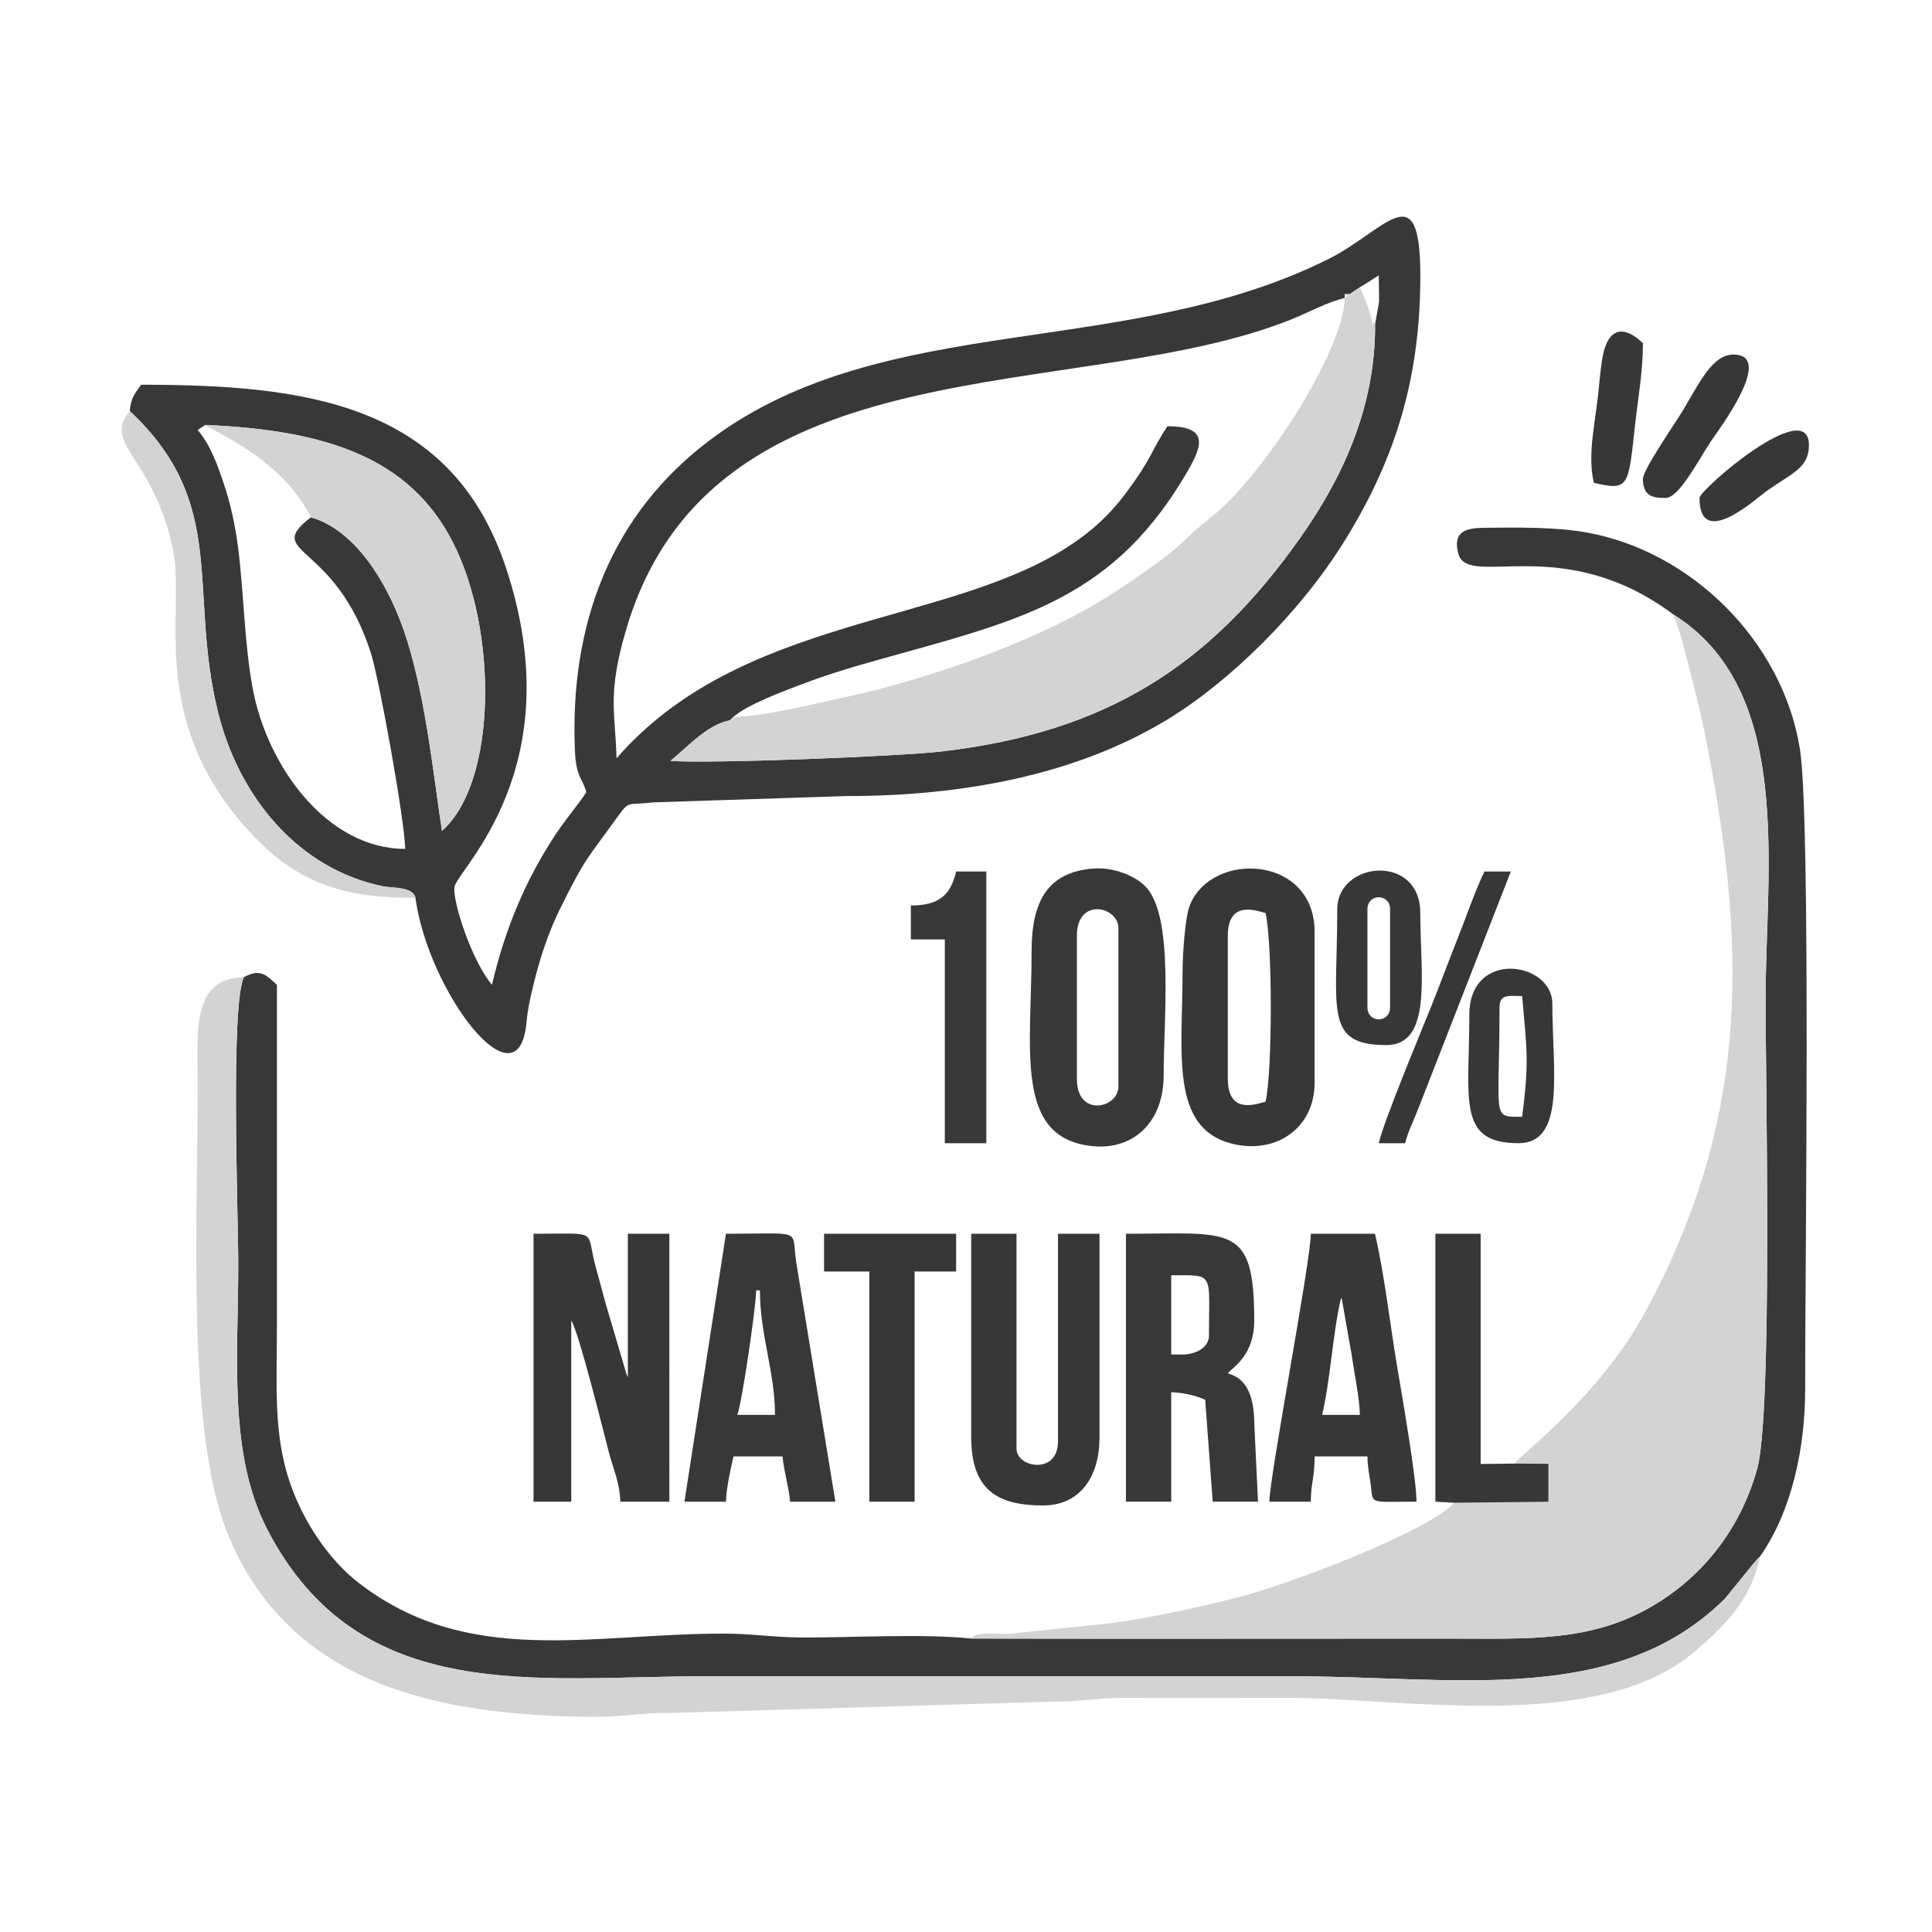
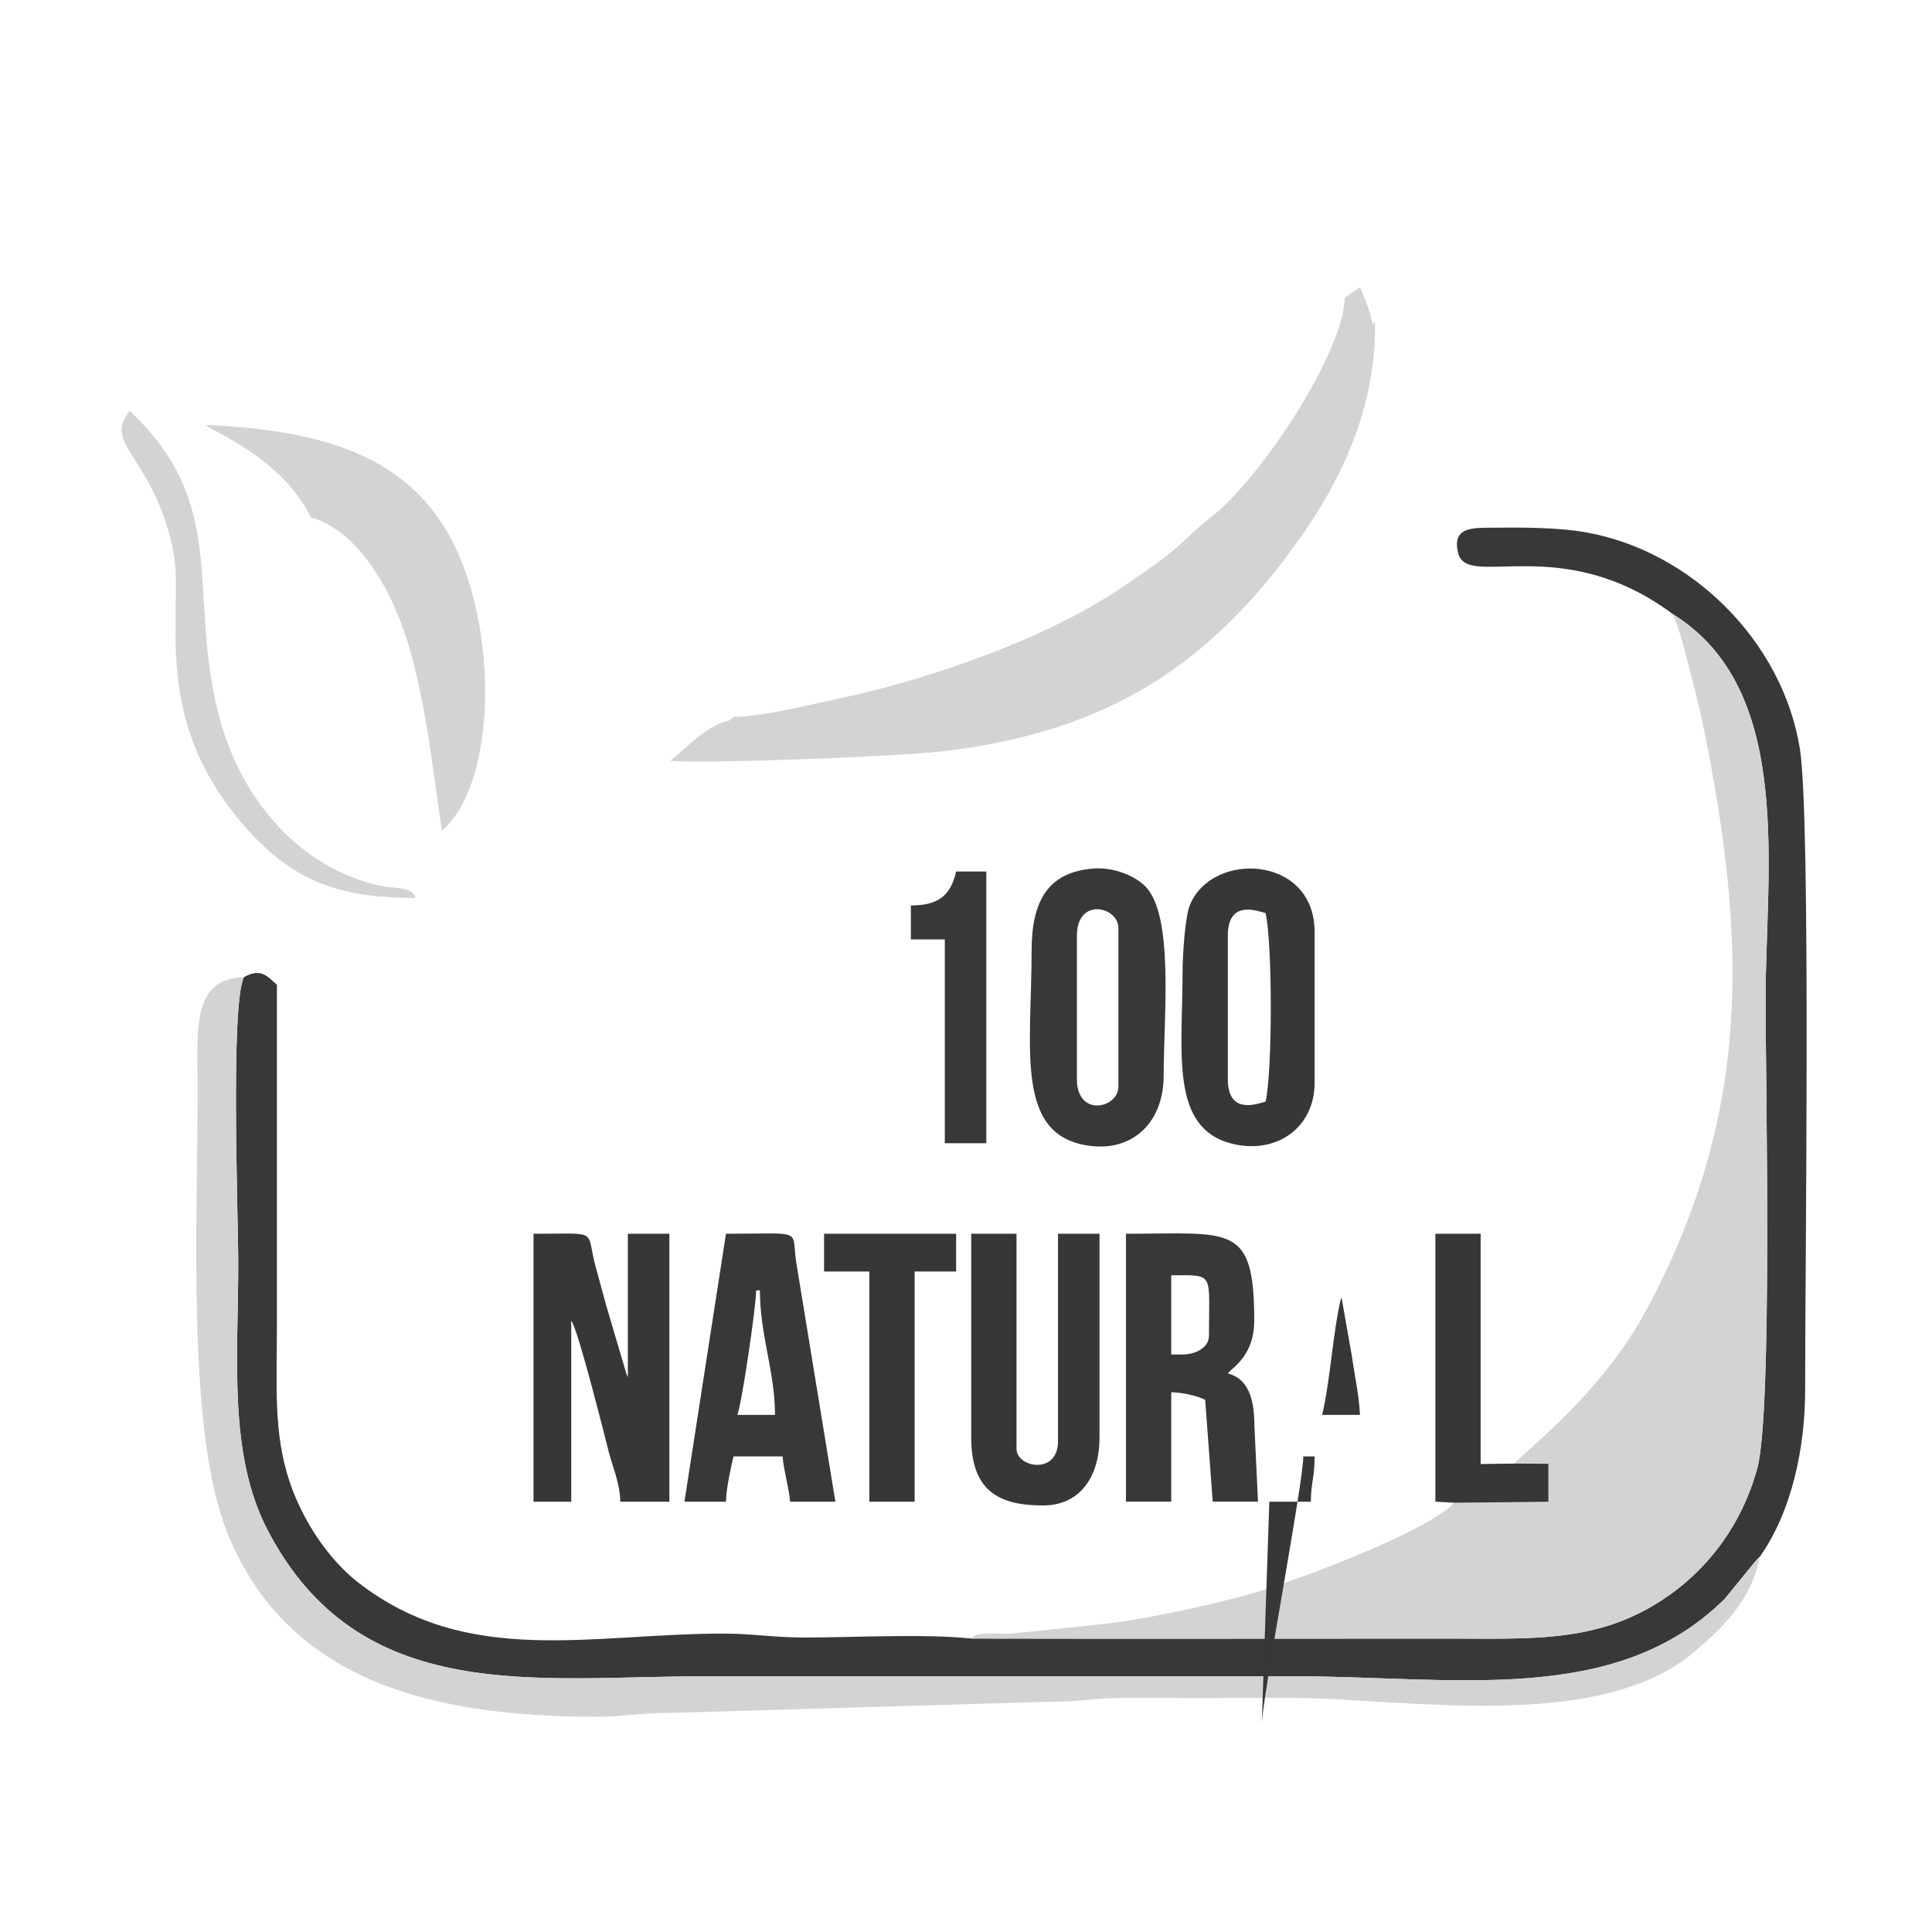
<svg xmlns="http://www.w3.org/2000/svg" xml:space="preserve" width="100mm" height="100mm" version="1.0" style="shape-rendering:geometricPrecision;text-rendering:geometricPrecision;image-rendering:optimizeQuality;fill-rule:evenodd;clip-rule:evenodd" viewBox="0 0 10000 10000">
  <defs>
    <style>.fil2{fill:#373737}.fil0{fill:#383838}.fil1{fill:#d3d3d3}</style>
  </defs>
  <g id="Warstwa_x0020_1">
    <g id="_1969819908288">
-       <path class="fil0" d="M1062.23 2199.5c632.89 27.04 1056.83 172 1279.43 602.81 237.52 459.67 230.87 1249.25-54.23 1498.06-48.71-327.83-83.49-666.62-176.74-974.41-87.04-287.33-265.24-582.15-501.59-648.31-252.19 194.54 124.67 121.16 310.5 702.5 42.81 133.92 174.33 858.7 177.78 1013.62-403.91 0-714.51-425.6-789.59-831.5-43.7-236.28-43.98-478.17-75.11-725.67-14.16-112.57-39.48-230.69-74.96-335.2-32.51-95.77-68.98-200.16-134.56-275.6l39.07-26.3zm2714.84 1529.08 19.54-18.41c73.37-63.77 253.4-130.21 343.24-164.57 132.73-50.75 251.73-87.11 383.65-124.16 721.14-202.59 1210.75-300.48 1598.51-940.56 94.24-155.57 155.42-274.61-79.31-274.61-86.94 129.83-73.93 156.72-217.42 348.98-83.13 111.39-175.65 195.27-293.91 272.5-630.74 411.89-1697.76 358.12-2340.24 1097.27-5.26-236.4-50.64-327.88 51.28-671.38 447.17-1507.15 2337.72-1158.33 3439.41-1599.65 90.46-36.23 190.33-91.16 278.85-111.78 0-28.07-6.25-19.53 24.54-19.53l53.58-35.93c38.66-24.15 62.92-38.47 97.66-61.73 0 45.39 2.01 93.42 1.41 138.16l-20.45 115.74c3.27 445.58-185.64 817.83-384.54 1100.65-470.14 668.49-1007.47 1011.09-1860.17 1110.05-221.74 25.74-1200.45 63.97-1402.61 48.66 78.08-61.88 189.18-188.3 306.98-209.7zM671.6 2127.27c513.48 481.84 300.47 921.16 456.36 1556.67 108.42 441.96 416.87 814 853.96 903.45 49.92 10.22 157.1 1 168.42 60.28 66.69 487.16 531.86 1095.05 574.47 646.96 7.44-78.21 21.59-137.65 40.3-213.61 32.35-131.39 76.97-261.88 132.76-375.04 130.69-265.1 140.57-258.75 292.26-469.46 71.6-99.44 49.35-65.99 189.98-83.46l1002.43-32.73c584.86.37 1178-103.97 1656.62-394.15 335.27-203.27 686.45-559.07 900.99-895.9 274.15-430.42 412.18-859.05 411.46-1405.07-.7-533.41-179.38-232.23-475.34-84.58-1049.73 523.67-2290.64 261.69-3191.54 929.55-523.57 388.13-737.25 962.85-708.86 1616.19 6.02 138.32 39.43 141.09 59.01 214.43-48.55 72.5-106.12 138.53-156.56 214.53-157.29 237.04-263.89 490.45-331.72 781.56-100.94-116.14-204.77-427.12-194.22-505.59 12.05-89.56 612.42-613.52 265.48-1655.5-284.6-854.75-1048.65-944.38-1887.67-944.38-30.1 44.97-52.42 63.2-58.59 135.85z" />
      <path class="fil0" d="M8659.88 3179.57c629.95 391.16 478.75 1325.04 478.75 1995.45 0 424.27 36.89 2137.79-43.58 2427.5-93.79 337.69-306.42 571.95-540.41 709.4-323.87 190.24-645.68 169.33-1066.63 169.3-820.26-.06-1640.7 1.67-2460.94-.15-244.55-25.6-602.37-5.42-859.38-5.27-163.24.1-271.16-19.72-409.5-20.23-692.41-2.53-1332.88 178.98-1903.72-264.2-152.94-118.73-288.02-319.47-355.78-523.12-84.16-252.94-65.37-490.32-65.37-813.54V5096.89c-50.84-44.06-82.55-88.57-170.89-39.06-70.31 145.72-29.19 1232.47-29.19 1484.38 0 479.97-53.41 983.34 151.7 1377.13 477.23 916.22 1387.72 756.91 2274.94 756.91h3027.35c837.19 0 1674.83 159.92 2240.6-401.3l149.77-183.82c26.11-29.53 9.32-12.57 31.5-33.64 164.73-234.21 235.11-561.93 234.4-870.73-1.28-564.57 30.87-2951.26-27.55-3312.33-90.49-559.22-566.01-1023.82-1107.5-1119.07-154.94-27.25-344.06-25.68-526.92-23.54-92.13 1.08-164.01 18.01-133.38 133.39 49.23 185.4 537.37-115.32 1111.73 314.36z" />
      <path class="fil1" d="m7839.57 7575.37 175.03 1.24v196.61l-487.53 4.94c-135.63 150.17-864.54 424.8-1109.08 487-208.17 52.94-423.24 101.86-664.74 136.04l-530.28 55.6c-29.58.03-72.14-3.66-99.6-2.28-78.88 4-72.78 7.61-96.3 26.55 820.24 1.82 1640.68.09 2460.94.15 420.95.03 742.76 20.94 1066.63-169.3 233.99-137.45 446.62-371.71 540.41-709.4 80.47-289.71 43.58-2003.23 43.58-2427.5 0-670.41 151.2-1604.29-478.75-1995.45 30.82 70.4 60.2 186.51 82.3 272.53 23.21 90.37 52.68 201.77 72.56 298.53 233.01 1134.07 246.76 2031.41-298.2 3038.85-235.51 435.37-638.64 732.43-676.97 785.89z" />
      <path class="fil1" d="M9109.1 8057.49c-22.18 21.07-5.39 4.11-31.5 33.64l-149.77 183.82c-565.77 561.22-1403.41 401.3-2240.6 401.3H3659.88c-887.22 0-1797.71 159.31-2274.94-756.91-205.11-393.79-151.7-897.16-151.7-1377.13 0-251.91-41.12-1338.66 29.19-1484.38-275.51 5.58-239.27 287.57-239.27 566.4.01 706.29-57.97 1782.17 152.98 2307.97 319.46 796.3 1106.66 949.89 1897.94 953.88 157.93.8 232.44-20.6 390.36-19.78l1973.04-58.21c151.86.87 229.69-20.45 390.31-19.85 273.45 1.01 547.39.72 820.83-.4 597.27-2.44 1619.35 190.82 2122.95-239.42 149.29-127.54 294-266.77 337.53-490.93zM6985.21 1522.68l-24.54 19.53c-6.24 280-430.91 928.53-686.42 1129.99-191.83 151.26-108.25 127.19-469.78 370.06-258.89 173.9-579.64 311.86-906.73 421.39-162.69 54.48-358.51 109.95-520.05 144.01-151.21 31.89-427.78 102.51-581.08 102.51l-19.54 18.41c-117.8 21.4-228.9 147.82-306.98 209.7 202.16 15.31 1180.87-22.92 1402.61-48.66 852.7-98.96 1390.03-441.56 1860.17-1110.05 198.9-282.82 387.81-655.07 384.54-1100.65-2.68-4.12-5.38-16.15-6.31-13.36-11.16 33.79.15 4.72-33.64-84.18-10.54-27.73-24.95-68.68-38.67-94.63l-53.58 35.93zM1609.1 2677.65c236.35 66.16 414.55 360.98 501.59 648.31 93.25 307.79 128.03 646.58 176.74 974.41 285.1-248.81 291.75-1038.39 54.23-1498.06-222.6-430.81-646.54-575.77-1279.43-602.81 33.29 30.72 396.37 170.97 546.87 478.15z" />
      <path class="fil2" d="M2761.45 7772.67h195.31v-937.49c38.53 55.46 172.44 597 195.2 683.69 21.35 81.33 56.55 157.05 58.71 253.8h253.9V6385.95h-214.84v742.19c-2.62-4.12-5.42-15.97-6.31-13.22l-106.86-361.89c-20.35-74.67-34.21-125.86-54.28-199.63-52.56-193.15 27.33-167.45-320.83-167.45v1386.72z" />
      <path class="fil0" d="M6120.82 7010.96h-58.59V6600.8c226.3 0 195.31-19.4 195.31 312.5 0 63.14-70.9 97.66-136.72 97.66zm-292.97 761.71h234.38v-566.4c63.41 1.41 133.25 18.65 175.78 39.06l39.06 527.34h234.37l-18.61-391.54c-.75-137.73-29.53-243.66-137.63-272.52 22.66-30.93 136.71-89.1 136.71-273.43 0-505.79-120.25-449.23-664.06-449.23v1386.72zM5573.95 5585.17v-742.19c0-200.59 214.84-151.25 214.84-39.06v820.31c0 112.21-214.84 161.53-214.84-39.06zm-234.38-664.06c0 515.12-92.42 971.79 317.14 1011.45 209.52 20.29 366.45-123.89 366.45-366.92 0-306.05 54.85-827.67-95.65-978.56-54.67-54.79-165.08-100.11-270.69-91.37-232.25 19.21-317.25 167.16-317.25 425.4z" />
      <path class="fil2" d="M6355.2 5585.17v-742.19c0-190.41 156.02-126.34 195.31-117.18 36.03 154.67 36.03 821.89 0 976.56-39.29 9.15-195.31 73.23-195.31-117.19zm-234.38-546.87c0 407.11-66.29 798.64 252.98 880.75 228.89 58.88 430.61-79.18 430.61-314.35v-781.25c0-397.64-531.93-421.41-645.88-138.07-24.82 61.7-37.71 255.53-37.71 352.92z" />
      <path class="fil0" d="M3913.79 6678.92h19.53c0 231.5 78.13 422.28 78.13 644.54h-195.32c21.26-44.31 97.66-560.1 97.66-644.54zM3542.7 7772.67h214.84c1.54-69.33 24.93-173.72 39.07-234.37h253.9c6.2 74.55 32.86 159.82 39.06 234.37h234.38l-203.21-1242.11c-25.04-173.22 44.42-144.61-363.2-144.61L3542.7 7772.67z" />
-       <path class="fil2" d="M5027.07 7440.64c0 277.56 144.5 351.56 371.1 351.56 196.13 0 292.96-153.58 292.96-351.56V6385.95h-214.84v1074.22c0 175.73-214.84 136.25-214.84 39.06V6385.95h-234.38v1054.69zM6941.14 6717.99c2.68 4.23 4.84 6.56 5.52 13.99l49.82 282.22c13.59 96.92 40.35 221.28 42.31 309.26h-195.31c43.97-188.74 53.59-416.35 97.66-605.47zm-371.1 1054.68h214.84c0-97.91 19.53-120.24 19.53-234.37h273.44c1.34 60.07 7.92 82.19 16.22 140.04 15.9 110.94-20.57 94.33 237.69 94.33 0-119.94-74.75-548.18-100.37-700.41-35.98-213.8-65.88-477.69-114.47-686.31h-332.04c0 138.54-211.66 1244.03-214.84 1386.72z" />
+       <path class="fil2" d="M5027.07 7440.64c0 277.56 144.5 351.56 371.1 351.56 196.13 0 292.96-153.58 292.96-351.56V6385.95h-214.84v1074.22c0 175.73-214.84 136.25-214.84 39.06V6385.95h-234.38v1054.69zM6941.14 6717.99c2.68 4.23 4.84 6.56 5.52 13.99l49.82 282.22c13.59 96.92 40.35 221.28 42.31 309.26h-195.31c43.97-188.74 53.59-416.35 97.66-605.47zm-371.1 1054.68h214.84c0-97.91 19.53-120.24 19.53-234.37h273.44h-332.04c0 138.54-211.66 1244.03-214.84 1386.72z" />
      <path class="fil1" d="M2150.34 4647.67c-11.32-59.28-118.5-50.06-168.42-60.28-437.09-89.45-745.54-461.49-853.96-903.45-155.89-635.51 57.12-1074.83-456.36-1556.67-144.68 171.88 120.92 233.62 223.45 714.92 68.28 320.49-147.7 896.31 423.05 1491.01 233.35 243.15 470.58 314.47 832.24 314.47z" />
      <path class="fil2" d="M4265.35 6581.27h234.38v1191.4h234.37v-1191.4h214.84v-195.32h-683.59zM7527.07 7778.16l487.53-4.94v-196.61l-175.03-1.24-175.78 2.28v-1191.7h-234.37v1386.72z" />
      <path class="fil0" d="M4714.57 4686.74v175.78h175.78V5917.2h214.85V4510.95h-156.26c-27.84 119.51-85.89 175.79-234.37 175.79z" />
-       <path class="fil2" d="M7077.85 5214.08v-507.81c0-82.75 117.19-82.75 117.19 0v507.81c0 82.75-117.19 82.75-117.19 0zm-156.24-507.81c0 521.32-70.26 703.12 253.9 703.12 240.78 0 175.78-371.56 175.78-683.59 0-310.29-429.68-269.07-429.68-19.53zM7878.63 5780.49c-161.47 0-117.18 18.02-117.18-566.41 0-70.55 49.28-58.59 117.18-58.59 22.94 275.65 38.32 326.26 0 625zm-273.44-527.34c0 437.23-65.5 664.05 253.91 664.05 247.3 0 175.78-374.38 175.78-722.65 0-217.01-429.69-283.91-429.69 58.6zM7136.45 5917.2h136.71c13.33-57.22 41.36-111.06 64.42-169.96l482.46-1236.29h-136.72c-49.67 103.51-94.48 236.09-139.51 348.77-44.71 111.87-88.9 232.59-136.71 351.58-56.21 139.93-242.74 586.11-270.65 705.9zM8503.64 2479.7c0 96.24 63.92 97.66 117.18 97.66 69.64 0 164.74-187.59 234.58-292.76 34.91-52.59 336.06-449.42 116.98-449.42-106.88 0-172.42 138.06-260.13 286.73-36.88 62.51-208.61 307.68-208.61 357.79zM8249.73 2499.23c186.03 43.35 177.81 18.53 214.85-312.49 15.06-134.62 39.06-262.99 39.06-410.16-3.61-2.41-152.03-163.19-204.2 49.71-13.68 55.78-22.5 172.67-28.54 225.37-17.81 155.39-53.67 308.07-21.17 447.57zM8796.61 2577.36c0 275.03 298.74-1.76 351.68-38.93 128.95-90.57 214.72-116.67 214.72-234.5 0-259.17-566.4 230.76-566.4 273.43z" />
    </g>
  </g>
</svg>